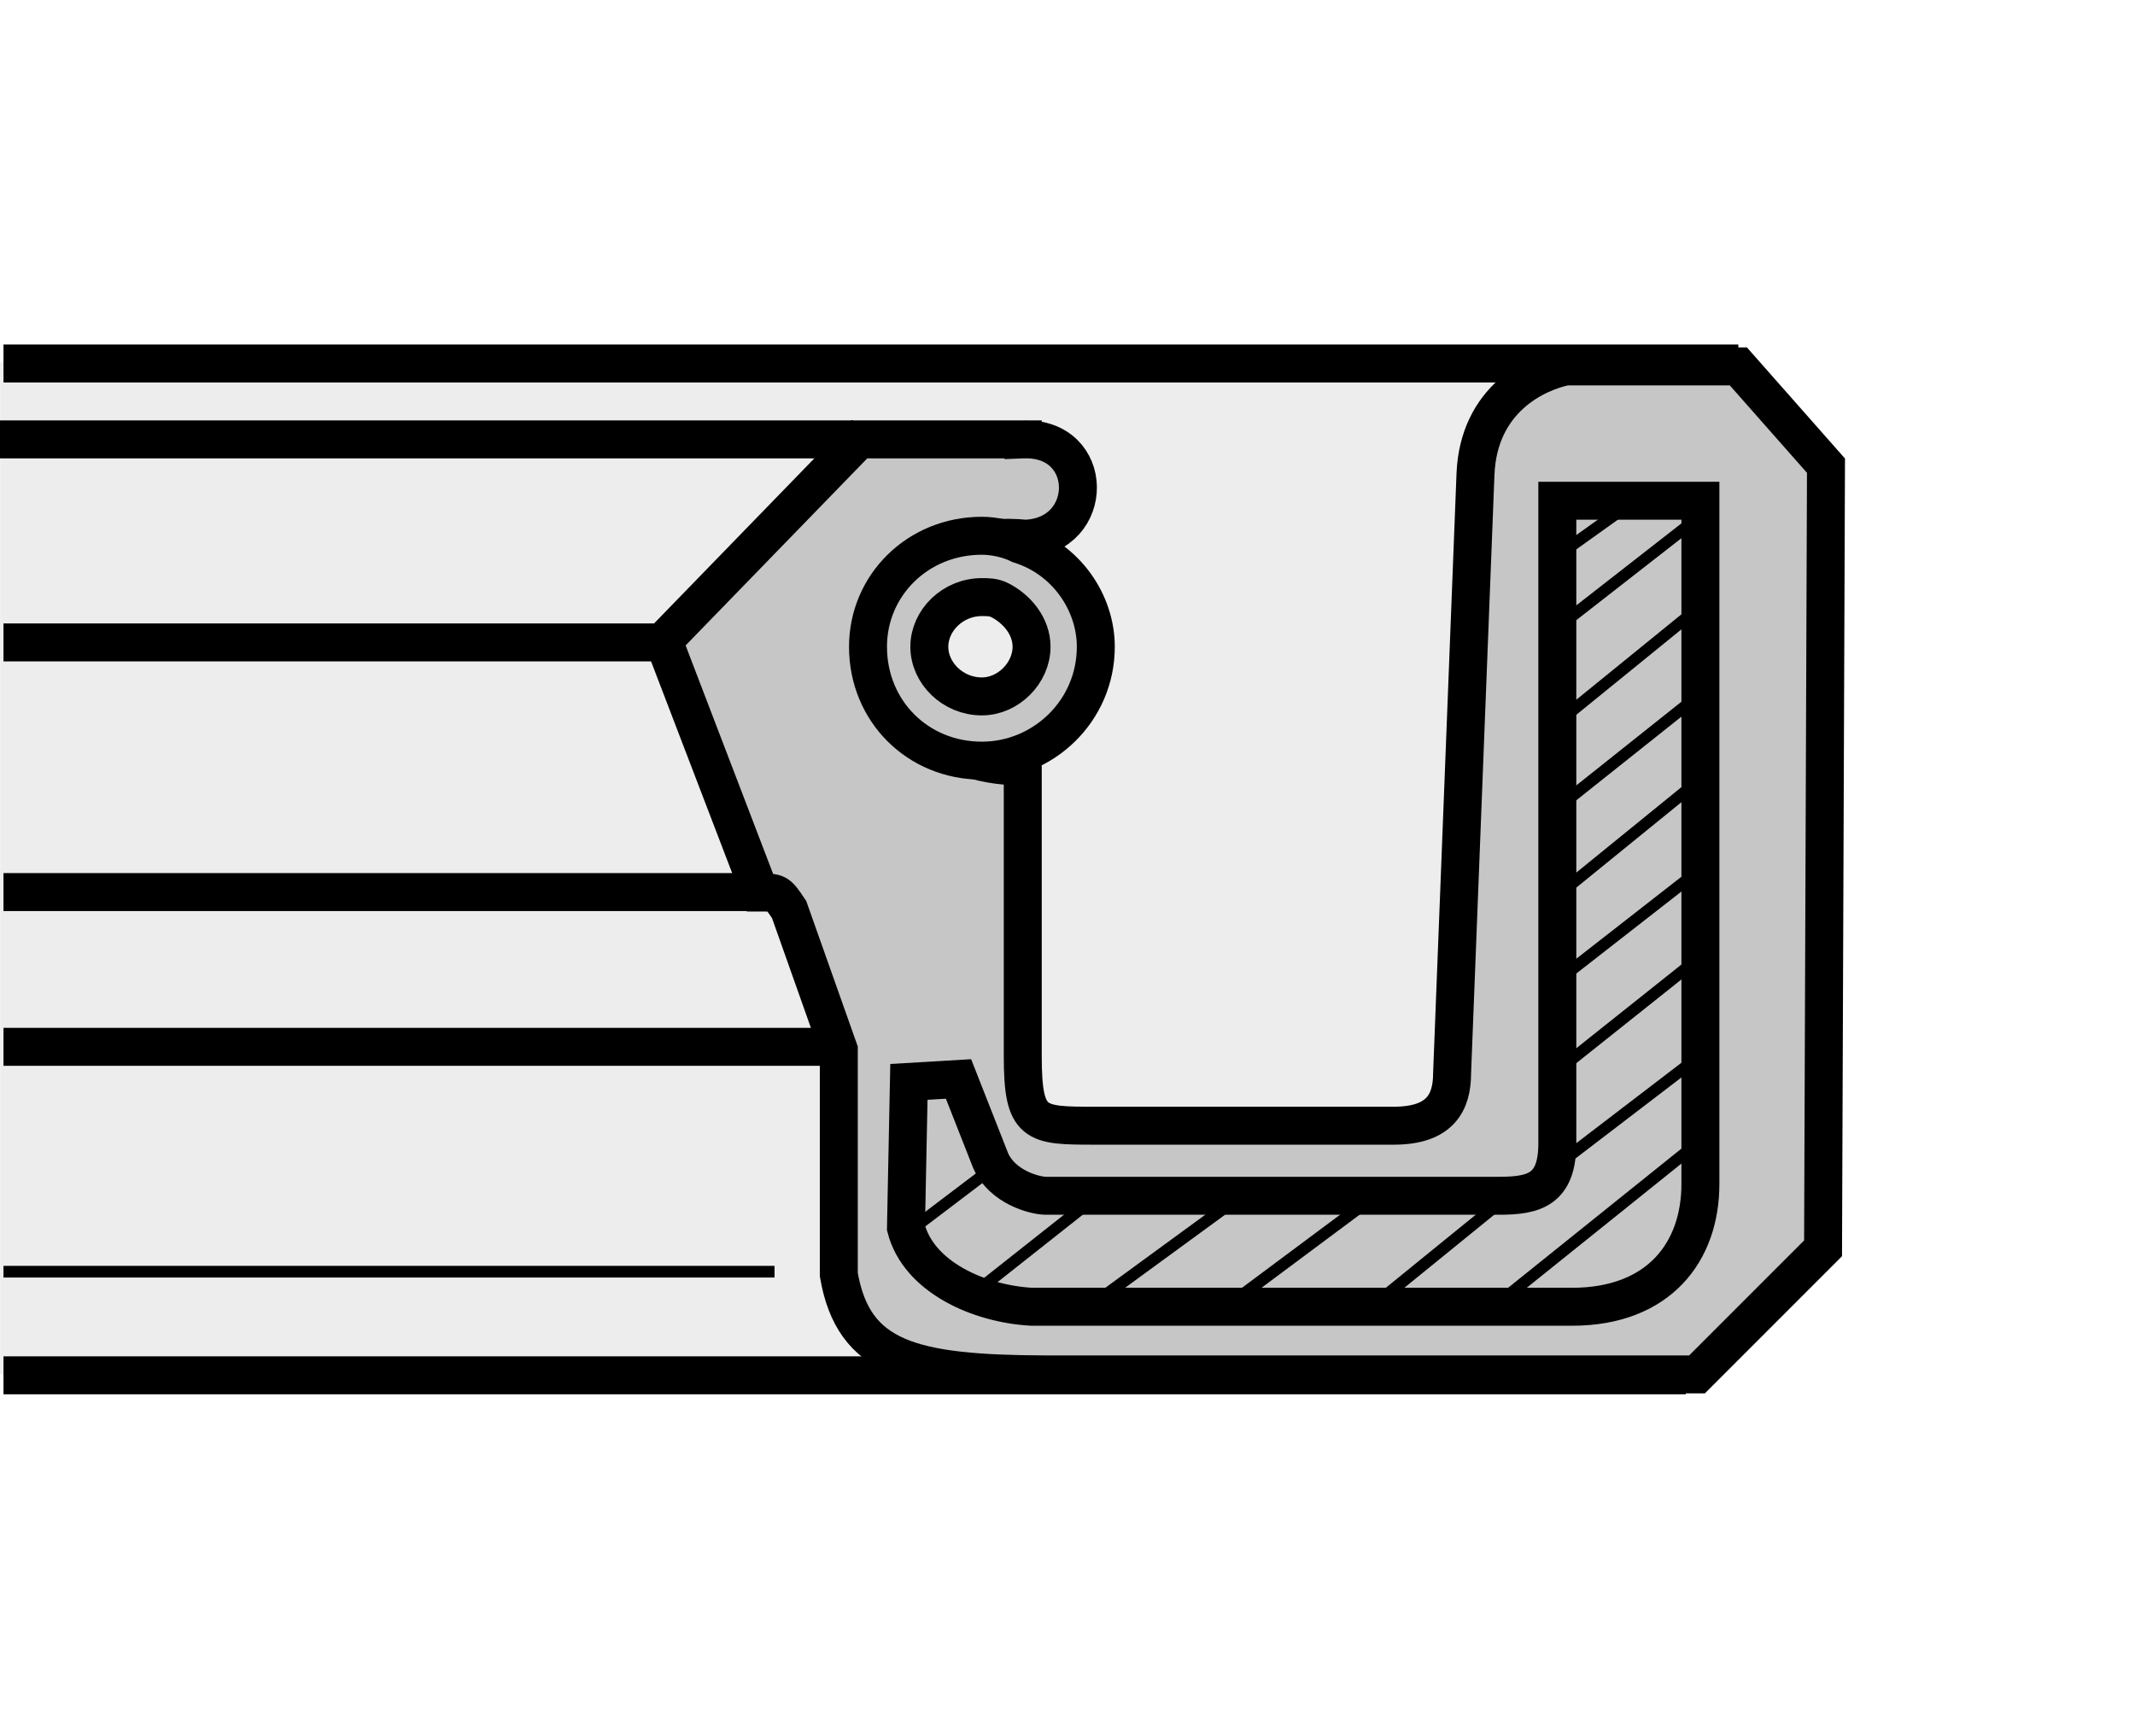
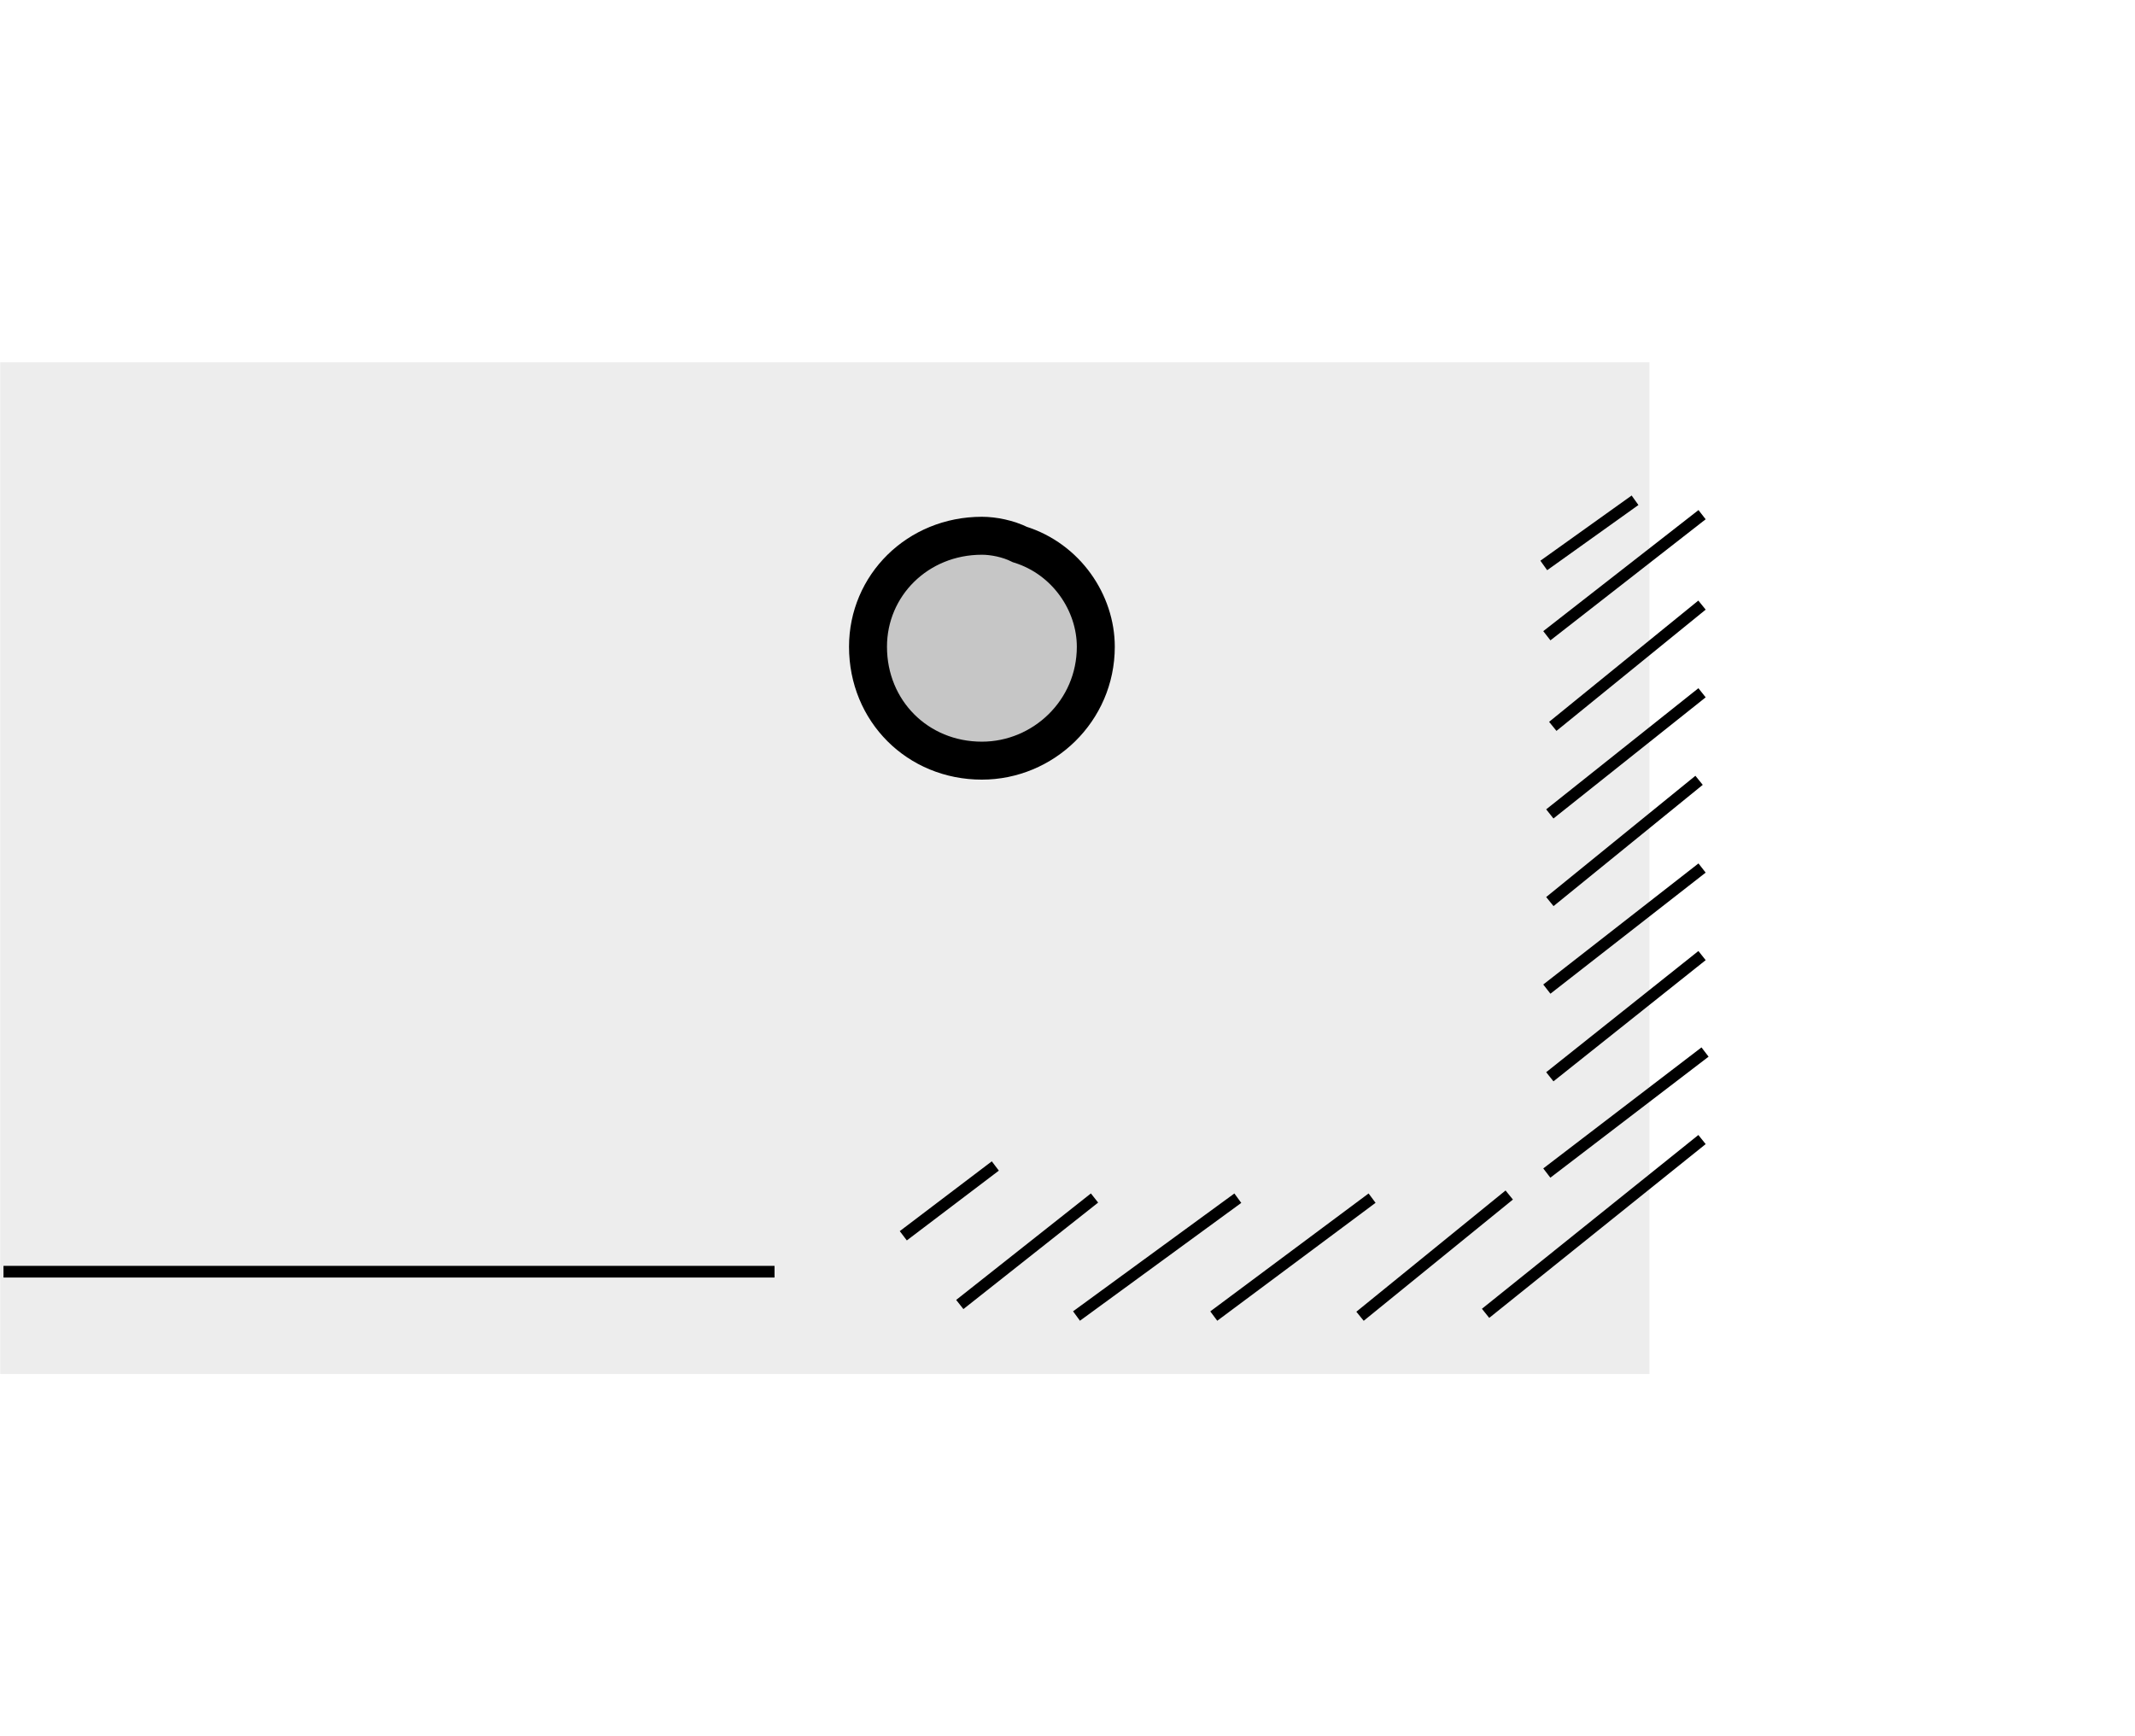
<svg xmlns="http://www.w3.org/2000/svg" version="1.1" id="Layer_1" x="0px" y="0px" width="300px" height="244px" viewBox="0 0 300 244" enable-background="new 0 0 300 244" xml:space="preserve">
-   <rect fill="#FFFFFF" width="300" height="244" />
  <g>
    <polygon fill-rule="evenodd" clip-rule="evenodd" fill="#EDEDED" points="0.036,50.905 231.774,50.905 231.774,193.085    0.036,193.085 0.036,50.905  " />
-     <path fill-rule="evenodd" clip-rule="evenodd" fill="#C6C6C6" stroke="#000000" stroke-width="1.231" stroke-miterlimit="2.613" d="   M121.309,61.946L93.432,89.477l11.704,34.072l4.817,2.756l8.258,22.365v30.632c0,0-2.752,14.111,20.649,13.766   c23.401-0.345,99.46,0.346,99.46,0.346l18.247-18.586V65.731l-12.391-14.456l-20.651-0.688c0,0-14.796,2.407-15.831,17.896   c-1.035,15.488-3.095,80.877-3.095,80.877s1.369,8.261-8.951,8.261c-10.331,0-44.742,0-44.742,0s-7.226,3.095-7.226-9.642   c0-12.729,0-40.952,0-40.952s-21.681,1.723-21.681-16.176c0-17.893,15.826-15.486,15.826-15.486s13.426,1.72,13.771-6.883   c0.346-8.603-7.915-7.228-7.915-7.228L121.309,61.946L121.309,61.946z" />
-     <path fill="none" stroke="#000000" stroke-width="5.334" stroke-miterlimit="2.613" d="M93.73,90.279H0.49 M244.265,51.08H0.49    M105.55,125.363H0.49 M115.812,147.111H0.49 M236.884,193.273H0.49 M119.915,61.748H0" />
    <line fill="none" stroke="#000000" stroke-width="1.64" stroke-miterlimit="2.613" x1="108.834" y1="178.712" x2="0.49" y2="178.712" />
-     <path fill="none" stroke="#000000" stroke-width="5.334" stroke-linecap="square" stroke-miterlimit="2.613" d="M143.713,61.748   c10.265-0.409,10.265,13.543,0.412,13.955c-26.262-2.463-26.262,32.009-0.412,32.009c0,13.543,0,27.086,0,40.629   c0,9.853,1.647,9.853,10.265,9.853h41.859c6.568,0,8.205-3.284,8.205-7.387l3.284-84.133c0.412-10.671,8.628-14.364,12.725-15.185   h24.214l12.313,13.952l-0.411,109.986l-17.713,17.718h-91.534c-18.809-0.066-27.005-2.12-29.056-14.021v-31.601l-6.978-19.699   c-1.642-2.461-1.642-2.394-4.103-2.394L93.24,90.067l27.495-28.319H143.713 M238.932,70.368v96.032   c0,9.44-5.744,17.239-18.057,17.239H144.95c-7.393-0.412-15.873-4.17-17.648-11.083l0.412-20.518l6.972-0.412l4.52,11.489   c1.637,3.696,6.156,4.926,7.793,4.926h63.613c4.932,0,8.216-0.818,8.216-7.387V70.368H238.932L238.932,70.368z" />
    <path fill="none" stroke="#000000" stroke-width="1.64" stroke-linecap="square" stroke-miterlimit="2.613" d="M229.08,70.779   l-11.488,8.208 M238.521,72.831l-20.519,16.006 M238.521,85.553l-19.694,16.006 M238.521,97.866l-20.106,16.003 M238.109,110.176   l-19.694,16.006 M238.521,122.488l-20.519,16.007 M238.521,134.799l-20.106,16.009 M238.932,148.342l-20.93,16.009    M238.521,160.654l-29.135,23.396 M153.154,168.865l-17.646,13.949 M173.271,168.865l-21.342,15.592 M192.141,168.865   l-20.93,15.592 M211.434,168.453l-19.693,16.004 M139.205,164.351l-11.625,8.817" />
    <path fill-rule="evenodd" clip-rule="evenodd" fill="#C6C6C6" stroke="#000000" stroke-width="5.334" stroke-linecap="square" stroke-miterlimit="2.613" d="   M143.313,76.524c6.557,2.051,10.665,8.208,10.665,14.364c0,9.029-7.393,16.006-16.009,16.006c-9.026,0-16.001-6.978-16.001-16.006   c0-8.62,6.975-15.597,16.001-15.597C139.617,75.291,141.666,75.703,143.313,76.524L143.313,76.524z" />
-     <path fill-rule="evenodd" clip-rule="evenodd" fill="#EDEDED" stroke="#000000" stroke-width="5.334" stroke-linecap="square" stroke-miterlimit="2.613" d="   M140.441,84.32c2.46,1.233,4.509,3.693,4.509,6.568c0,3.693-3.284,6.978-6.98,6.978c-4.097,0-7.384-3.284-7.384-6.978   s3.287-6.978,7.384-6.978C138.792,83.911,139.617,83.911,140.441,84.32L140.441,84.32z" />
  </g>
</svg>